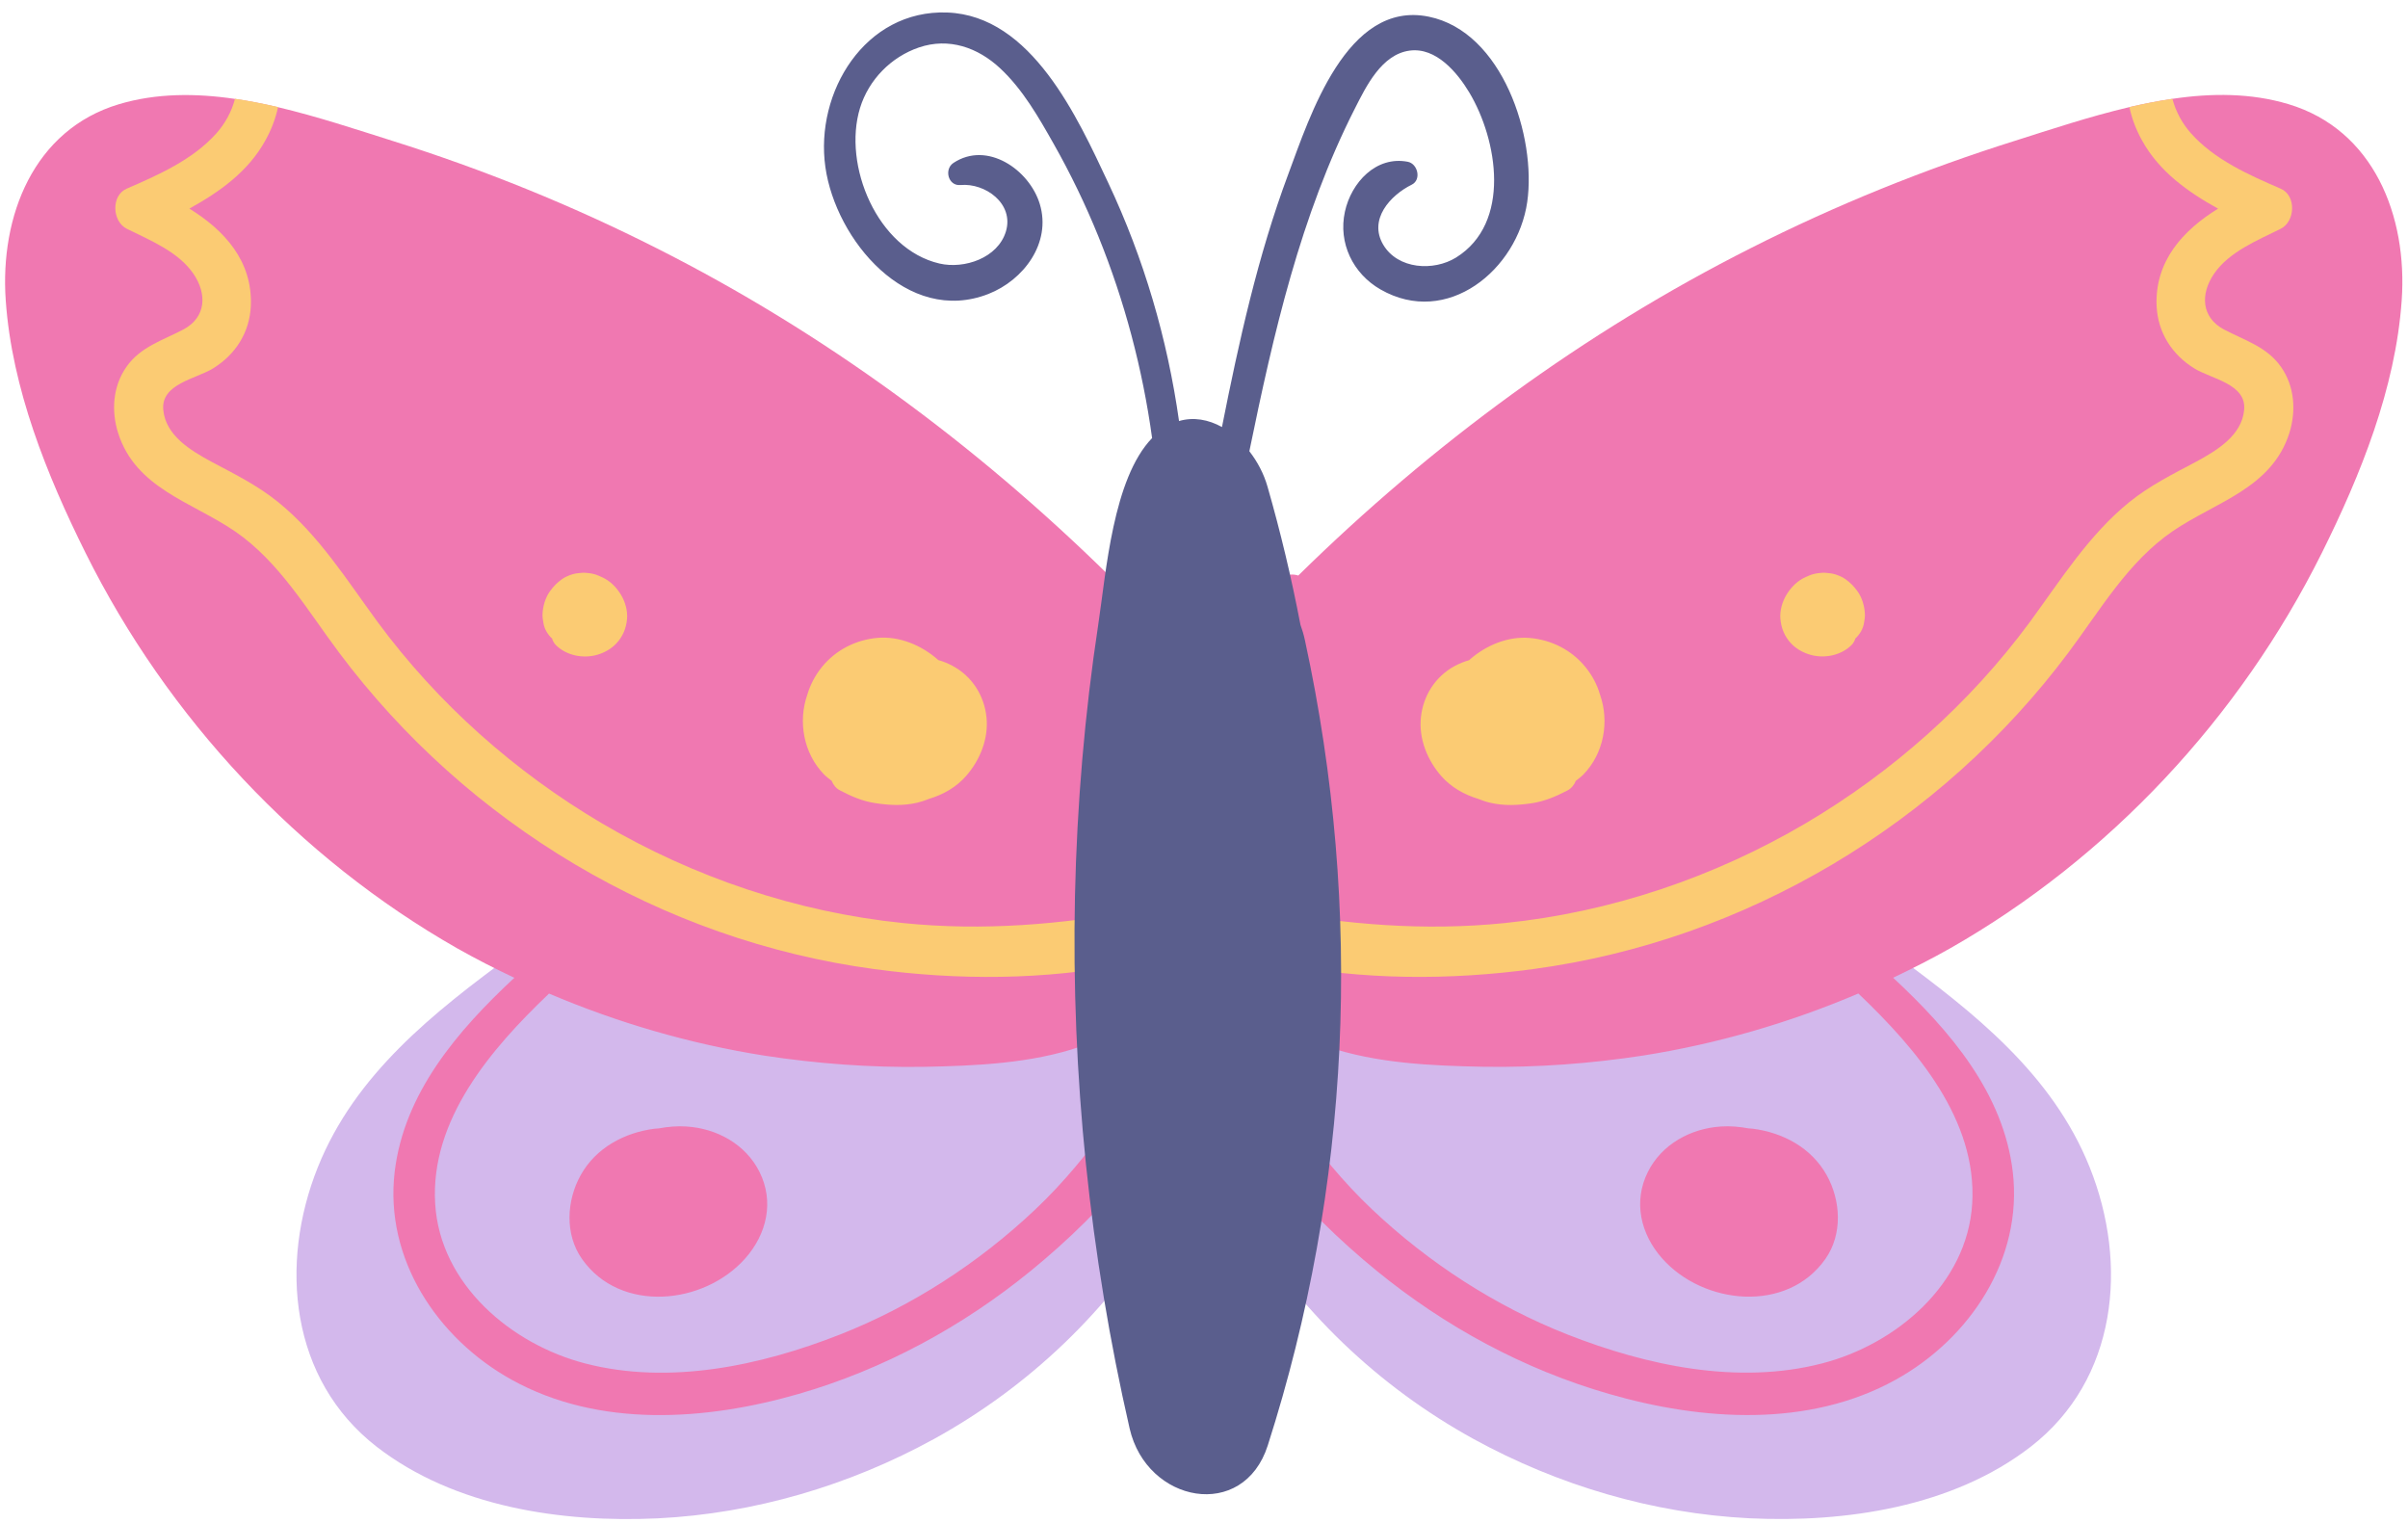
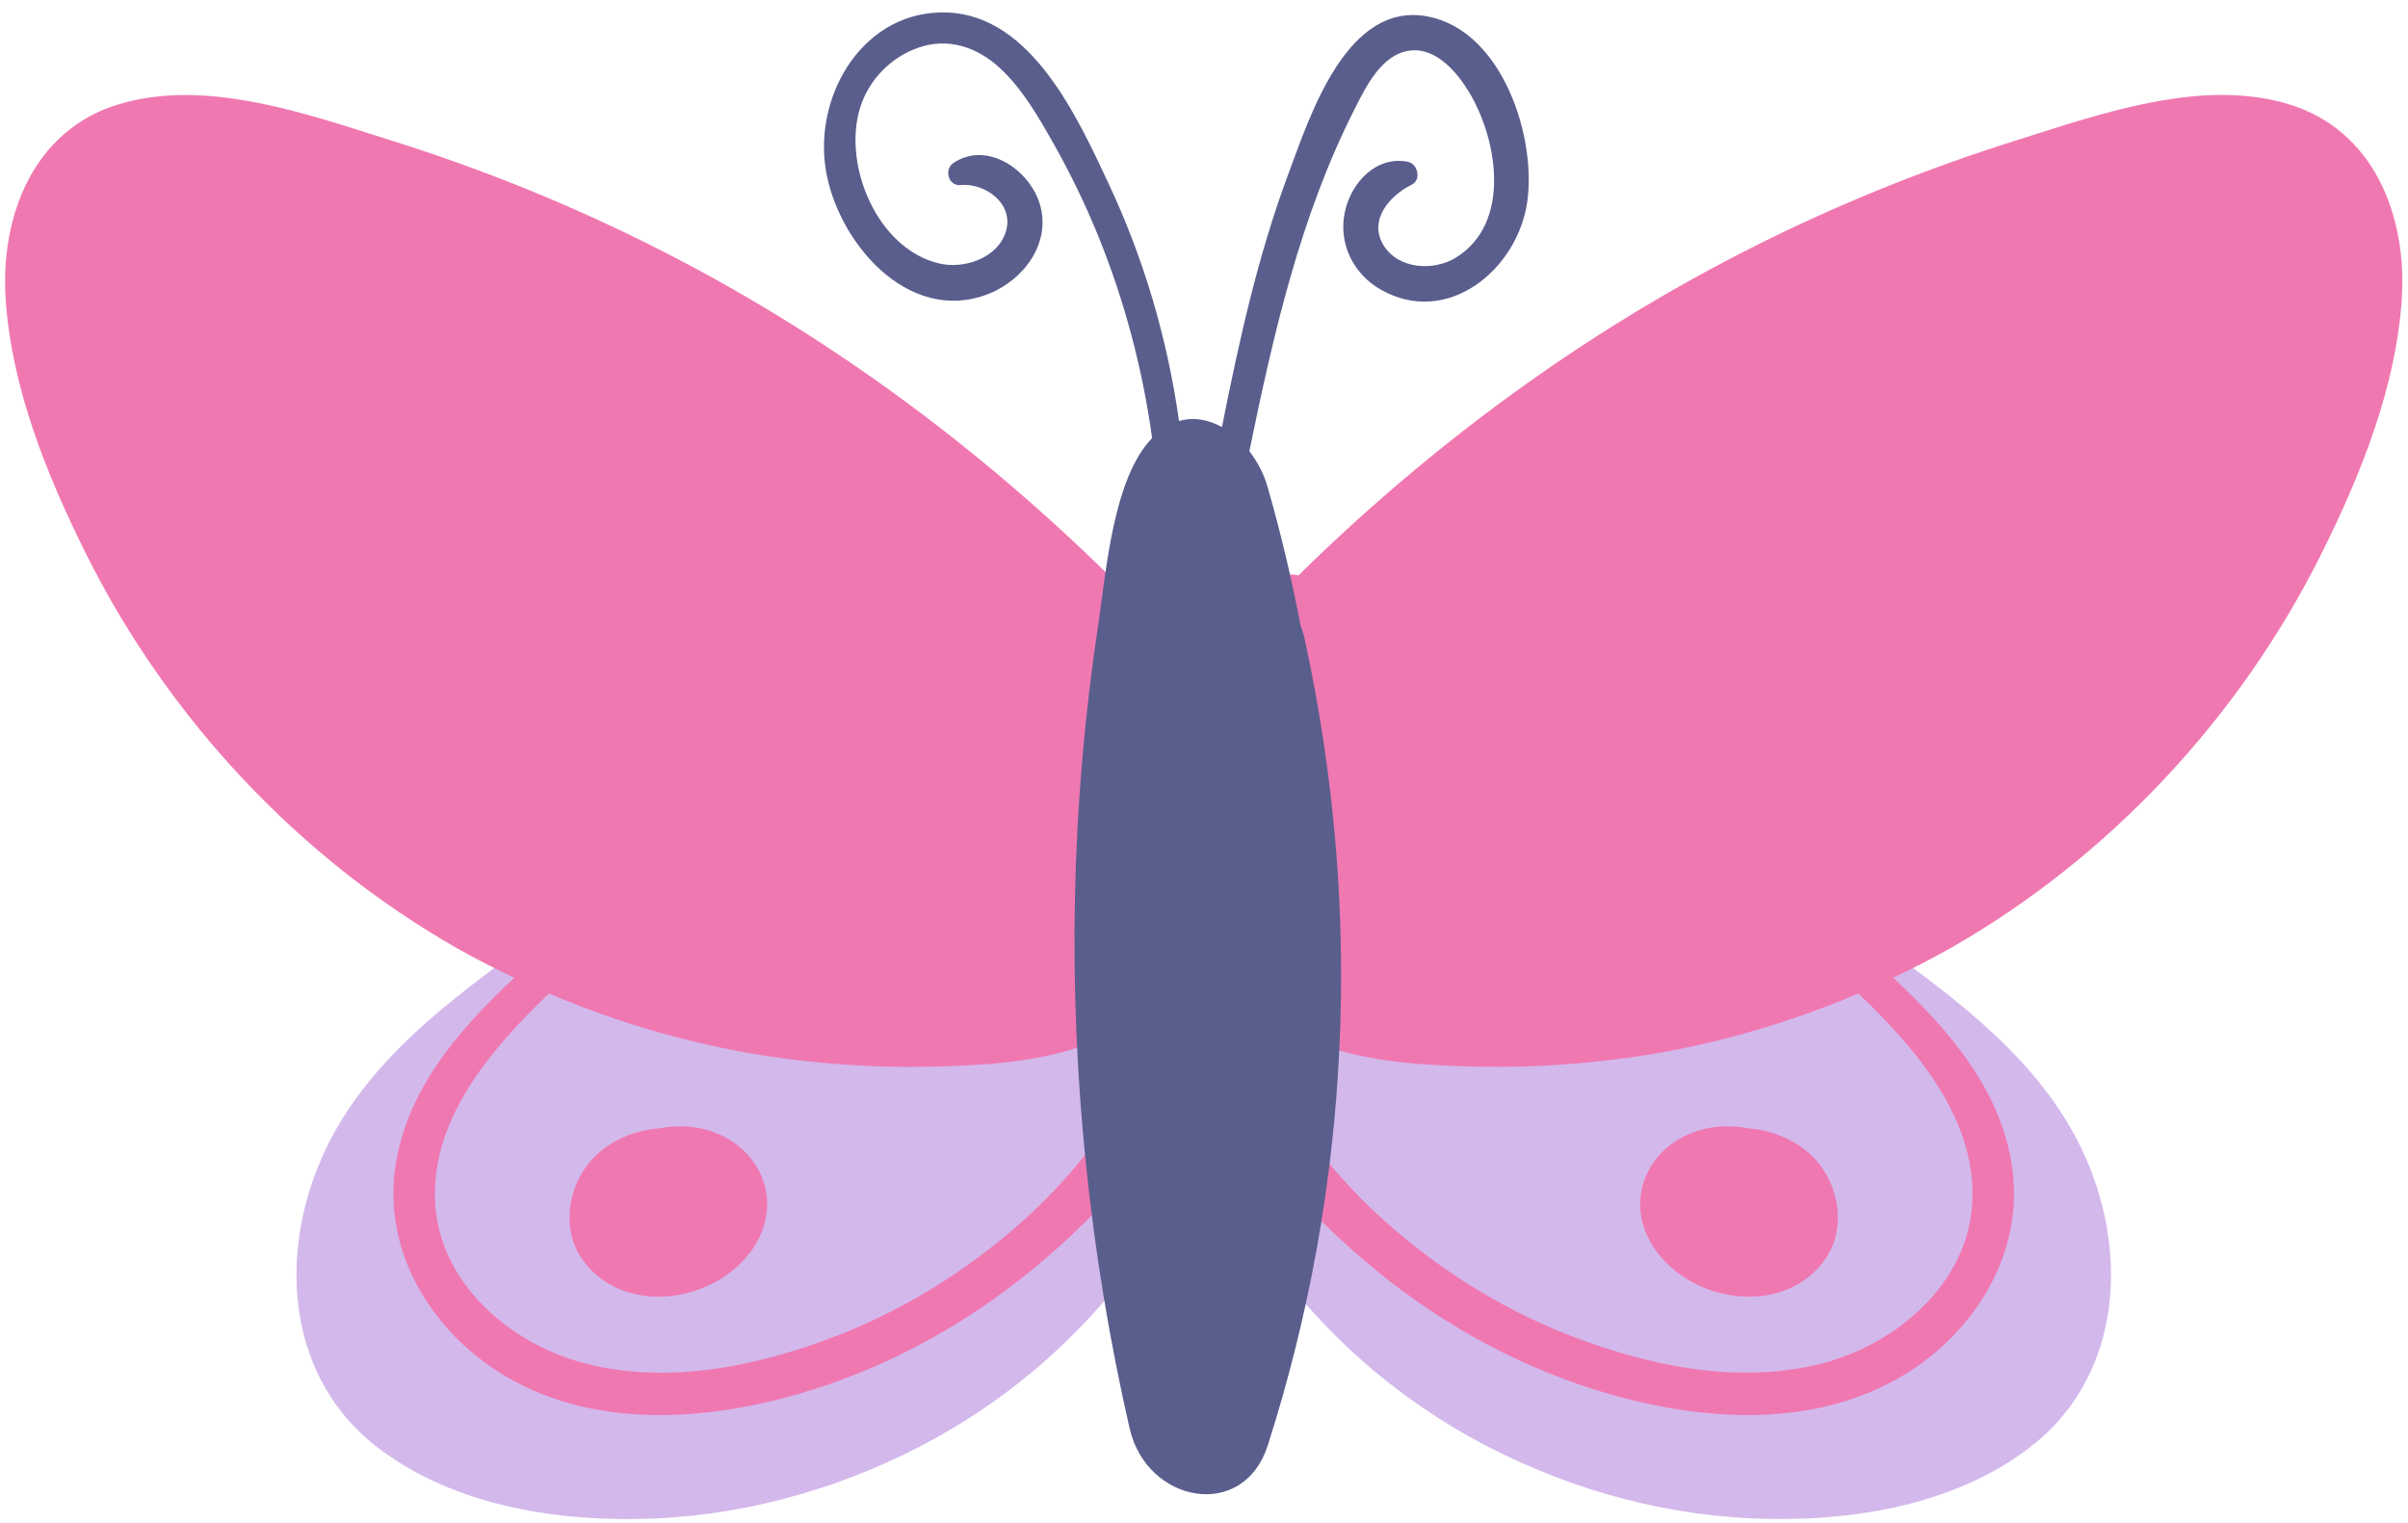
<svg xmlns="http://www.w3.org/2000/svg" height="270.3" preserveAspectRatio="xMidYMid meet" version="1.0" viewBox="-0.9 -2.2 427.4 270.3" width="427.4" zoomAndPan="magnify">
  <g id="change1_1">
    <path d="M205.95,209.44c0.76,1.15,0.97,2.61,0.01,4.19c-9.87,16.58-24.2,30.25-41.09,39.55 c-15.01,8.24-31.85,13.23-48.99,14.08c-17.05,0.81-36.09-1.99-49.93-12.71c-15.37-11.93-17.33-32.41-10.44-49.6 c6.62-16.52,20.55-27.46,34.44-37.67c-0.48-2.9,1.56-6.15,5.09-5c17,5.45,34.55,9.14,52.36,10.83c17.93,1.75,35.75,0.88,53.66-0.53 c1.74-0.14,3.59,1.14,4.05,2.8C208.29,186.88,208.95,197.92,205.95,209.44z M370,204.95c-6.62-16.52-20.55-27.46-34.44-37.67 c0.48-2.9-1.56-6.15-5.09-5c-17,5.45-34.55,9.14-52.36,10.83c-17.93,1.75-35.75,0.88-53.66-0.53c-1.74-0.14-3.59,1.14-4.05,2.8 c-3.19,11.49-3.85,22.53-0.85,34.05c-0.76,1.15-0.97,2.61-0.01,4.19c9.87,16.58,24.2,30.25,41.09,39.55 c15.01,8.24,31.85,13.23,48.99,14.08c17.05,0.81,36.09-1.99,49.93-12.71C374.92,242.62,376.89,222.14,370,204.95z" fill="#D3B8EC" />
  </g>
  <g id="change2_1">
    <path d="M133.91,205.79c2.63,5.27,1.29,11.01-2.51,15.31c-7.33,8.31-22.21,9.81-29,0.13 c-3.08-4.38-2.76-10.36-0.22-14.9c2.71-4.84,7.75-7.53,13.12-8.22c0.23-0.03,0.46-0.03,0.7-0.05c1.63-0.3,3.3-0.45,4.92-0.34 C126.3,198.05,131.45,200.85,133.91,205.79z M208.03,179.81c-8,11.4-14.96,22.97-25.18,32.64c-10.01,9.46-21.87,17.17-34.71,22.21 c-14.06,5.52-30.22,8.97-45.14,5.12c-13.12-3.38-25.8-14.03-26.66-28.36c-0.9-14.83,9.82-27.4,20.21-37.29 c12.23,5.2,25.08,8.93,38.14,11c9.38,1.44,18.93,2.15,28.39,2c9.2-0.18,19.05-0.59,27.83-3.6c1.5,0.94,3.98,0.56,4.72-1.68 c1.47-4.28,2.74-8.64,3.77-13.03c0.74-3.13,1.39-6.31,1.92-9.49c2.48-14.77,2.74-29.93,1.36-44.67c-0.27-2.65-0.56-5.28-0.94-7.9 c-0.32-2.3-0.53-5.19-2.86-6.49c-1.03-0.56-2-0.62-2.92-0.32c-23.74-23.32-50.71-43.17-80.29-58.09 c-15.1-7.64-30.84-14.01-46.97-19.08c-6.34-2-13.24-4.3-20.26-5.96c-2.54-0.59-5.07-1.09-7.64-1.47 c-6.99-1.03-13.98-1.03-20.58,0.94C5.07,20.82-0.94,36.15,0.12,51.13C1.21,66.76,7.43,82.15,14.3,95.95 c14.57,29.28,37.83,54.13,65.93,70.14c3.32,1.88,6.72,3.61,10.16,5.24c-10.09,9.39-19.58,20.47-21.24,34.45 c-1.82,15.41,7.55,29.55,20.74,36.87c15.49,8.6,34.45,7.29,50.93,2.54c15.1-4.36,29.12-11.96,41.27-21.88 c12.92-10.56,26.13-25.08,30.56-41.56C213.42,178.87,209.63,177.53,208.03,179.81z M405.27,16.28c-6.6-1.98-13.59-1.98-20.58-0.94 c-2.57,0.38-5.1,0.88-7.64,1.47c-7.02,1.65-13.92,3.95-20.26,5.96c-16.13,5.07-31.87,11.44-46.97,19.08 c-29.57,14.92-56.55,34.76-80.29,58.09c-0.91-0.29-1.89-0.24-2.92,0.32c-2.33,1.3-2.54,4.19-2.86,6.49 c-0.38,2.62-0.68,5.25-0.94,7.9c-1.39,14.74-1.12,29.9,1.36,44.67c0.53,3.18,1.18,6.37,1.92,9.49c1.03,4.39,2.3,8.76,3.77,13.03 c0.74,2.24,3.21,2.62,4.72,1.68c8.79,3.01,18.63,3.42,27.83,3.6c9.46,0.15,19.02-0.56,28.39-2c13.06-2.07,25.91-5.79,38.14-11 c10.39,9.89,21.11,22.46,20.21,37.29c-0.87,14.33-13.54,24.98-26.66,28.36c-14.92,3.85-31.08,0.4-45.14-5.12 c-12.84-5.04-24.7-12.75-34.71-22.21c-10.22-9.66-17.19-21.23-25.18-32.64c-1.59-2.27-5.39-0.93-4.61,1.94 c4.44,16.48,17.64,31,30.56,41.56c12.15,9.93,26.17,17.53,41.27,21.88c16.48,4.76,35.43,6.06,50.93-2.54 c13.18-7.32,22.56-21.45,20.74-36.87c-1.65-13.98-11.15-25.07-21.24-34.45c3.44-1.64,6.84-3.36,10.16-5.24 c28.1-16.01,51.36-40.87,65.93-70.14c6.87-13.8,13.09-29.19,14.18-44.82C426.44,36.15,420.42,20.82,405.27,16.28z M323.09,221.23 c3.08-4.38,2.76-10.36,0.22-14.9c-2.71-4.84-7.75-7.53-13.12-8.22c-0.23-0.03-0.46-0.03-0.7-0.05c-1.63-0.3-3.3-0.45-4.92-0.34 c-5.37,0.34-10.53,3.14-12.99,8.07c-2.63,5.27-1.29,11.01,2.51,15.31C301.42,229.41,316.3,230.9,323.09,221.23z" fill="#F078B1" />
  </g>
  <g id="change3_1">
-     <path d="M95.57,108.44c-0.09-0.5-0.19-1.03-0.18-1.54c0.04-1.45,0.49-3.05,1.36-4.22c0.65-0.88,1.17-1.41,2.05-2.06 c0.55-0.41,1.22-0.68,1.87-0.89c0.5-0.16,1.05-0.21,1.57-0.26c0.24-0.03,0.47-0.03,0.71-0.02c0.53,0.04,1.08,0.1,1.6,0.24 c0.48,0.12,0.94,0.34,1.39,0.54c1.4,0.61,2.55,1.77,3.34,3.06c0.76,1.23,1.24,2.85,1.12,4.3c-0.14,1.69-0.75,3.19-1.93,4.43 c-0.9,0.95-2.12,1.63-3.38,1.99c-2.5,0.71-5.42,0.14-7.3-1.7c-0.34-0.33-0.57-0.75-0.7-1.19c-0.42-0.37-0.76-0.83-1.04-1.32 C95.81,109.37,95.65,108.91,95.57,108.44z M146.71,136.37c0.28,0.71,0.78,1.34,1.46,1.69c2.01,1.06,4.01,1.93,6.27,2.27 c2.52,0.39,4.99,0.51,7.49-0.08c0.72-0.17,1.42-0.41,2.11-0.69c2.48-0.75,4.77-2.04,6.53-4.04c2.46-2.81,4-6.59,3.63-10.36 c-0.38-3.88-2.54-7.31-6.01-9.18c-0.83-0.45-1.69-0.8-2.56-1.04c-0.04-0.03-0.06-0.07-0.1-0.1c-2.88-2.52-6.77-4.17-10.65-3.84 c-3.85,0.33-7.43,2.14-9.88,5.15c-1.22,1.51-2.09,3.18-2.61,4.94c-1.66,4.73-0.7,10.38,2.97,14.15 C145.78,135.67,146.25,136.01,146.71,136.37z M159.34,161.61c-18.81-1.92-37.12-8.11-53.4-17.69c-15.45-9.11-29.13-21.26-39.8-35.71 c-5.45-7.43-10.47-15.48-17.69-21.32c-3.69-2.98-7.75-4.98-11.91-7.19c-3.57-1.95-8.05-4.6-8.46-9.17c-0.44-4.6,5.78-5.48,8.82-7.34 c3.98-2.45,6.49-6.34,6.72-11.06c0.35-7.99-4.69-13.47-10.91-17.31c5.4-2.98,10.44-6.58,13.47-12.06c1.06-1.89,1.83-3.89,2.27-5.96 c-2.54-0.59-5.07-1.09-7.64-1.47c-0.59,2.3-1.8,4.45-3.3,6.13c-4.19,4.69-10.26,7.37-15.92,9.82c-2.8,1.21-2.59,5.81,0,7.11 c4.13,2.06,9.11,4.04,11.82,7.96c2.51,3.66,2.24,7.78-1.74,9.91c-3.69,1.95-7.64,3.07-10.14,6.66c-2.39,3.42-2.71,7.75-1.47,11.71 c3.13,9.85,13.03,12.21,20.7,17.43c7.9,5.4,12.88,14.03,18.52,21.55c22.76,30.43,57.23,51.07,94.97,56.17 c14.8,2.01,30.34,1.98,45.17-0.97c0.74-3.13,1.39-6.31,1.92-9.49C187.5,161.88,173.58,163.06,159.34,161.61z M320.41,114 c2.5,0.71,5.42,0.14,7.3-1.7c0.34-0.33,0.57-0.75,0.7-1.19c0.42-0.37,0.76-0.83,1.04-1.32c0.23-0.42,0.4-0.88,0.48-1.35 c0.09-0.5,0.19-1.03,0.18-1.54c-0.04-1.45-0.49-3.05-1.36-4.22c-0.65-0.88-1.17-1.41-2.05-2.06c-0.55-0.41-1.22-0.68-1.87-0.89 c-0.5-0.16-1.05-0.21-1.57-0.26c-0.24-0.03-0.47-0.03-0.71-0.02c-0.53,0.04-1.08,0.1-1.6,0.24c-0.48,0.12-0.94,0.34-1.39,0.54 c-1.4,0.61-2.55,1.77-3.34,3.06c-0.76,1.23-1.24,2.85-1.12,4.3c0.14,1.69,0.75,3.19,1.93,4.43 C317.93,112.96,319.16,113.64,320.41,114z M261.46,139.57c0.69,0.28,1.39,0.52,2.11,0.69c2.51,0.59,4.97,0.46,7.49,0.08 c2.25-0.35,4.26-1.22,6.27-2.27c0.68-0.36,1.18-0.98,1.46-1.69c0.45-0.36,0.93-0.7,1.34-1.12c3.67-3.77,4.63-9.42,2.97-14.15 c-0.51-1.77-1.38-3.44-2.61-4.94c-2.45-3.02-6.03-4.82-9.88-5.15c-3.88-0.34-7.77,1.32-10.65,3.84c-0.04,0.03-0.06,0.07-0.1,0.1 c-0.87,0.25-1.72,0.59-2.56,1.04c-3.47,1.87-5.62,5.3-6.01,9.18c-0.37,3.78,1.17,7.55,3.63,10.36 C256.69,137.53,258.98,138.82,261.46,139.57z M403.97,62.93c-2.51-3.6-6.46-4.72-10.14-6.66c-3.98-2.12-4.25-6.25-1.74-9.91 c2.71-3.92,7.7-5.9,11.82-7.96c2.59-1.3,2.8-5.9,0-7.11c-5.66-2.45-11.74-5.13-15.92-9.82c-1.5-1.68-2.71-3.83-3.3-6.13 c-2.57,0.38-5.1,0.88-7.64,1.47c0.44,2.06,1.21,4.07,2.27,5.96c3.04,5.48,8.08,9.08,13.47,12.06c-6.22,3.83-11.26,9.32-10.91,17.31 c0.24,4.72,2.74,8.61,6.72,11.06c3.04,1.86,9.26,2.74,8.82,7.34c-0.41,4.57-4.89,7.22-8.46,9.17c-4.16,2.21-8.23,4.22-11.91,7.19 c-7.22,5.84-12.24,13.89-17.69,21.32c-10.67,14.45-24.35,26.6-39.8,35.71c-16.28,9.58-34.59,15.77-53.4,17.69 c-14.24,1.44-28.16,0.27-41.99-2.3c0.53,3.18,1.18,6.37,1.92,9.49c14.83,2.95,30.37,2.98,45.17,0.97 c37.74-5.1,72.21-25.74,94.97-56.17c5.63-7.52,10.61-16.16,18.52-21.55c7.67-5.22,17.57-7.58,20.7-17.43 C406.68,70.68,406.36,66.35,403.97,62.93z" fill="#FBCB73" />
-   </g>
+     </g>
  <g id="change4_1">
    <path d="M270.17,33.65c-1.73,12.01-14.2,22.3-26.04,15.52c-4.89-2.8-7.53-8.24-6.32-13.8 c1.13-5.19,5.55-9.95,11.16-8.86c1.77,0.34,2.46,3.19,0.71,4.06c-3.85,1.9-7.72,6.2-5.06,10.67c2.6,4.37,8.95,4.72,12.91,2.27 c9.85-6.11,7.4-20.89,2.35-29.31c-2.14-3.56-5.9-8.04-10.57-7.42c-4.98,0.66-7.72,6.32-9.73,10.28 c-9.67,19.01-14.46,40.02-18.73,60.82c1.43,1.84,2.57,3.99,3.22,6.27c2.31,8.03,4.26,16.23,5.85,24.53c0.31,0.86,0.59,1.77,0.8,2.77 c10.46,48.25,8.05,97.09-6.6,142.87c-4.32,13.5-21.48,10.24-24.52-3.01c-7.06-30.78-10.38-62.74-9.7-94.53 c0.35-16.16,1.72-32.27,4.13-48.13c1.41-9.33,2.6-25.9,9.56-33.11c-1.69-12.27-4.88-24.31-9.54-35.8 c-2.29-5.64-4.94-11.13-7.94-16.43c-2.67-4.72-5.48-9.65-9.48-13.38c-3.97-3.71-9.12-5.51-14.42-3.71 c-4.96,1.69-8.92,5.73-10.46,10.74c-3.12,10.18,3.07,25.05,14.1,27.61c4.4,1.02,10.36-0.97,11.79-5.69 c1.49-4.94-3.68-8.65-8.07-8.24c-2.17,0.2-2.94-2.79-1.25-3.92c5.99-3.98,13.49,1.19,15.34,7.3c2.08,6.9-2.87,13.5-9.13,15.95 c-14.4,5.62-27.09-9.59-28.93-22.51c-1.89-13.25,7.01-27.97,21.62-27.44c15,0.54,23.17,18.71,28.6,30.26 c6.31,13.4,10.48,27.62,12.55,42.24c2.57-0.75,5.22-0.27,7.62,1.07c3.02-15.2,6.35-30.37,11.78-44.91 c3.79-10.15,10.36-30.91,24.93-27.92C265.79,3.43,271.83,22.13,270.17,33.65z" fill="#5A5E8D" />
  </g>
</svg>